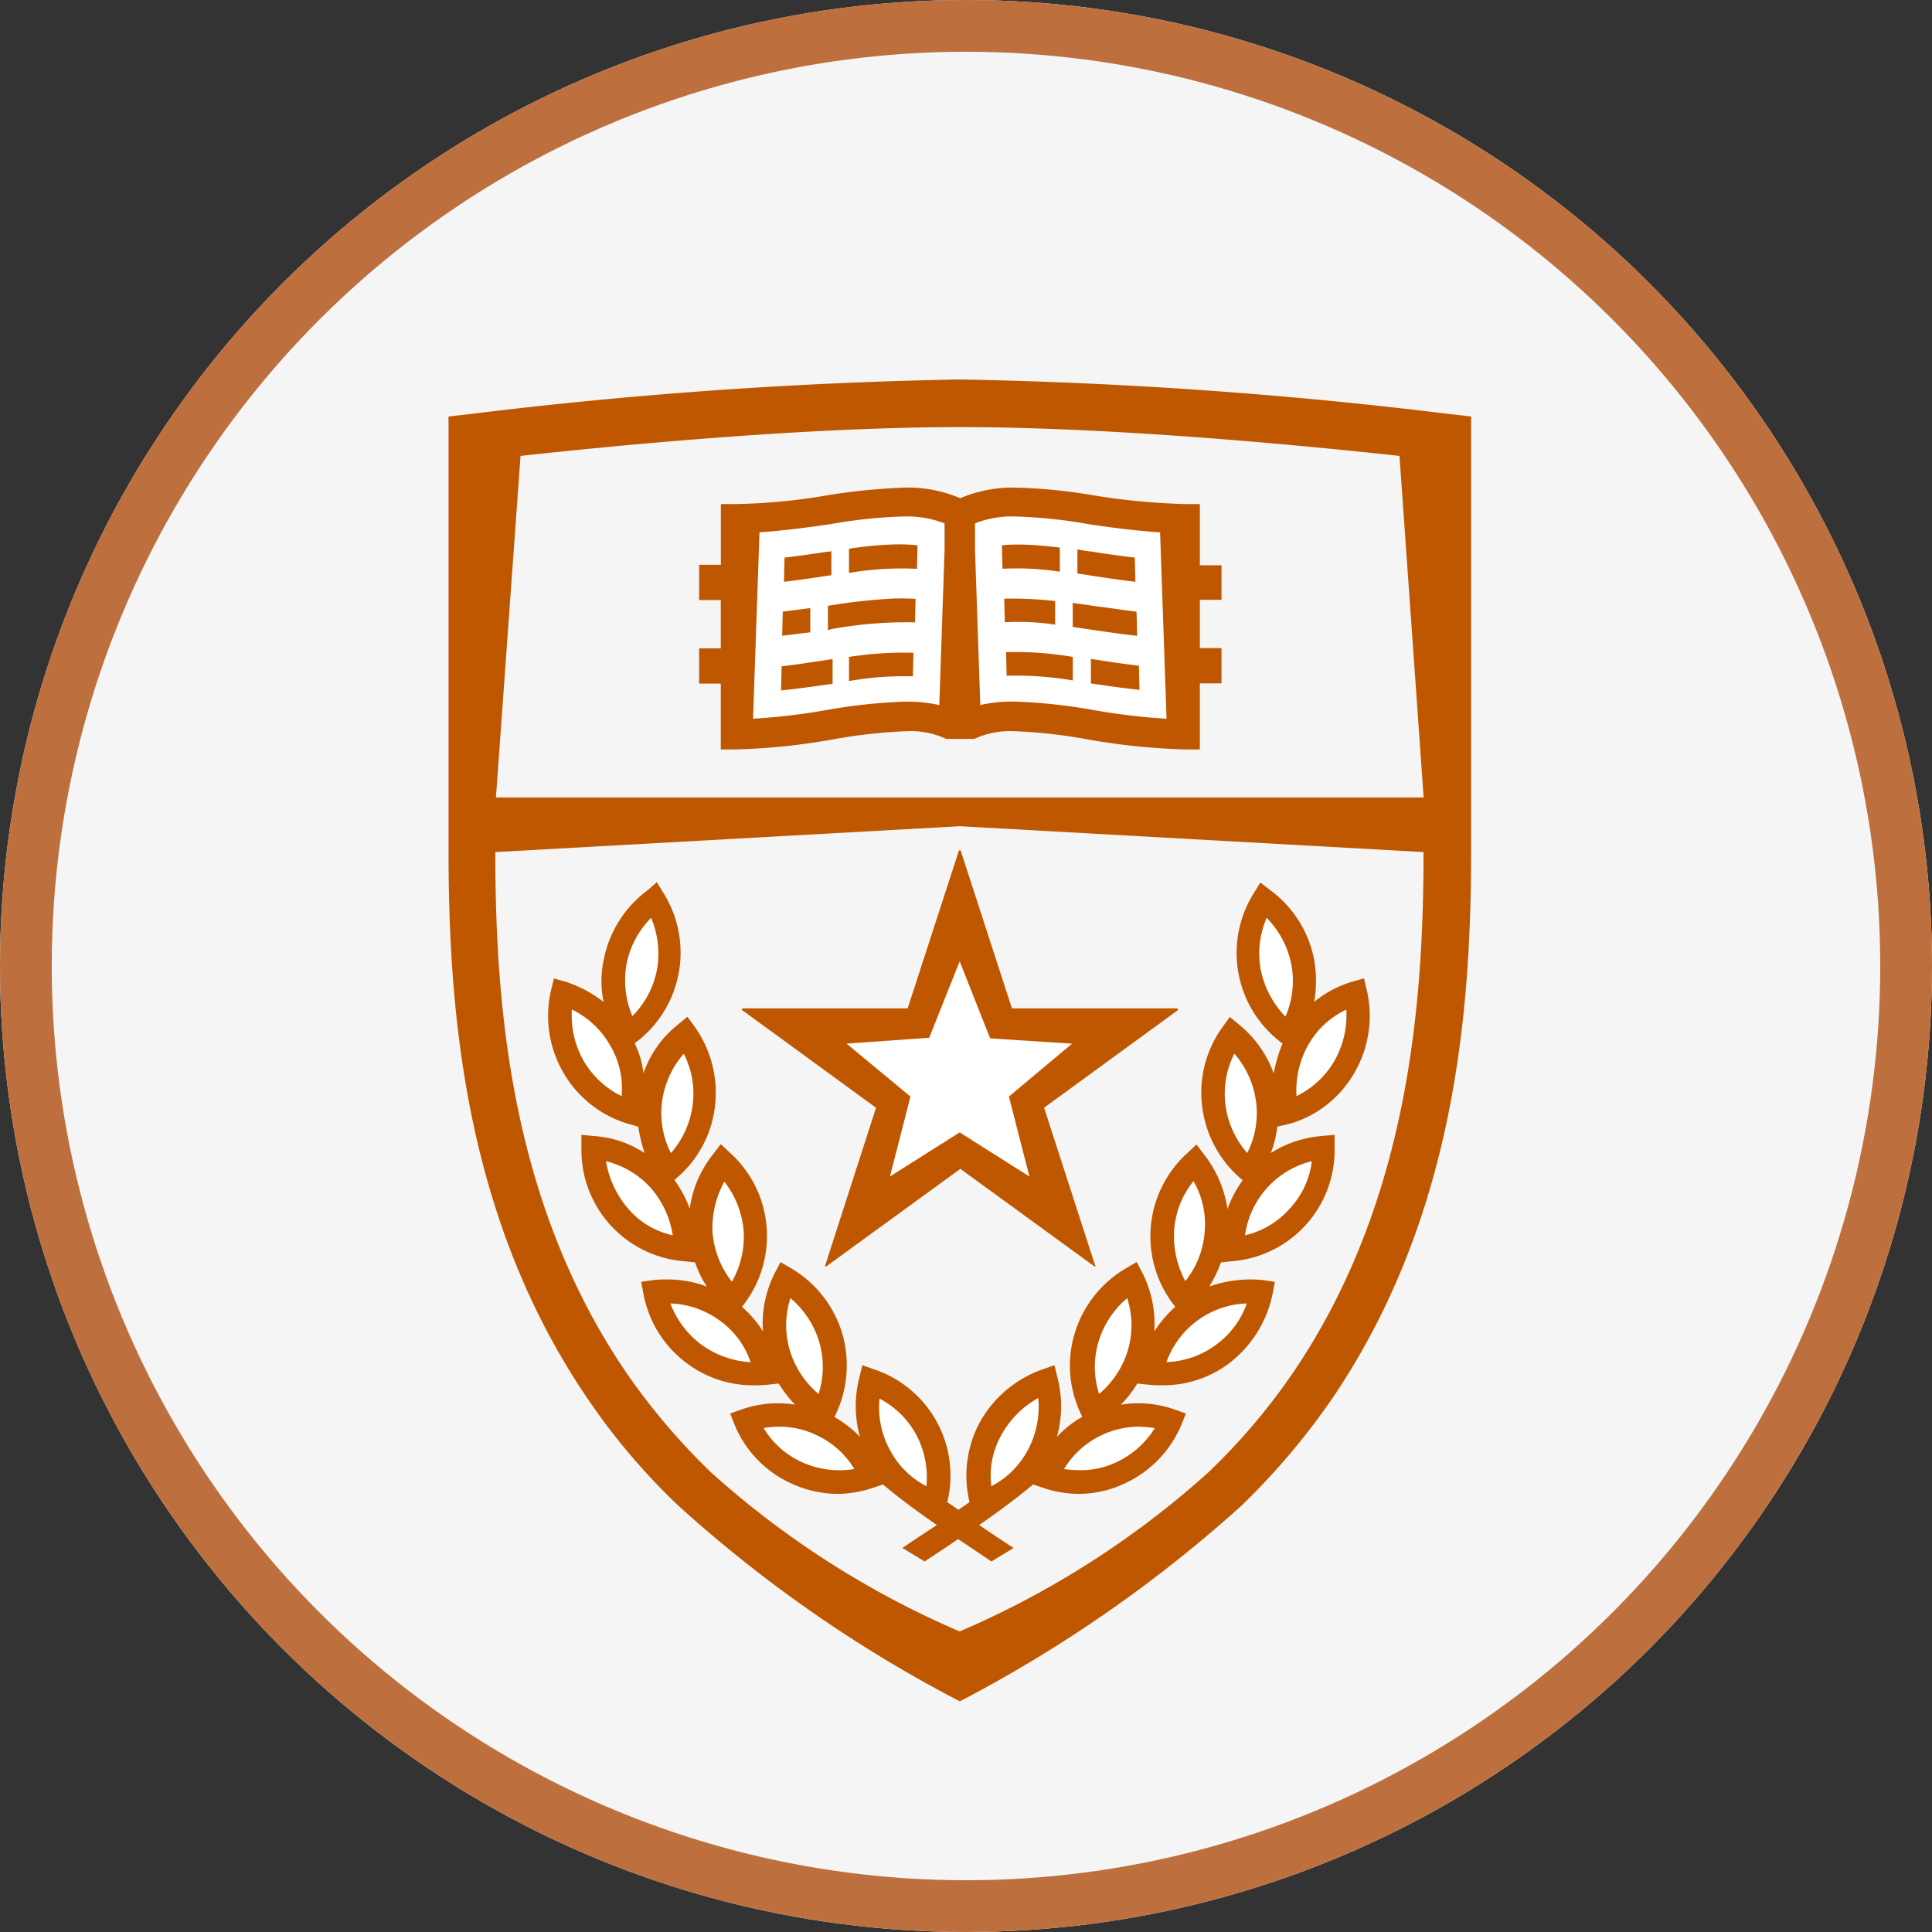
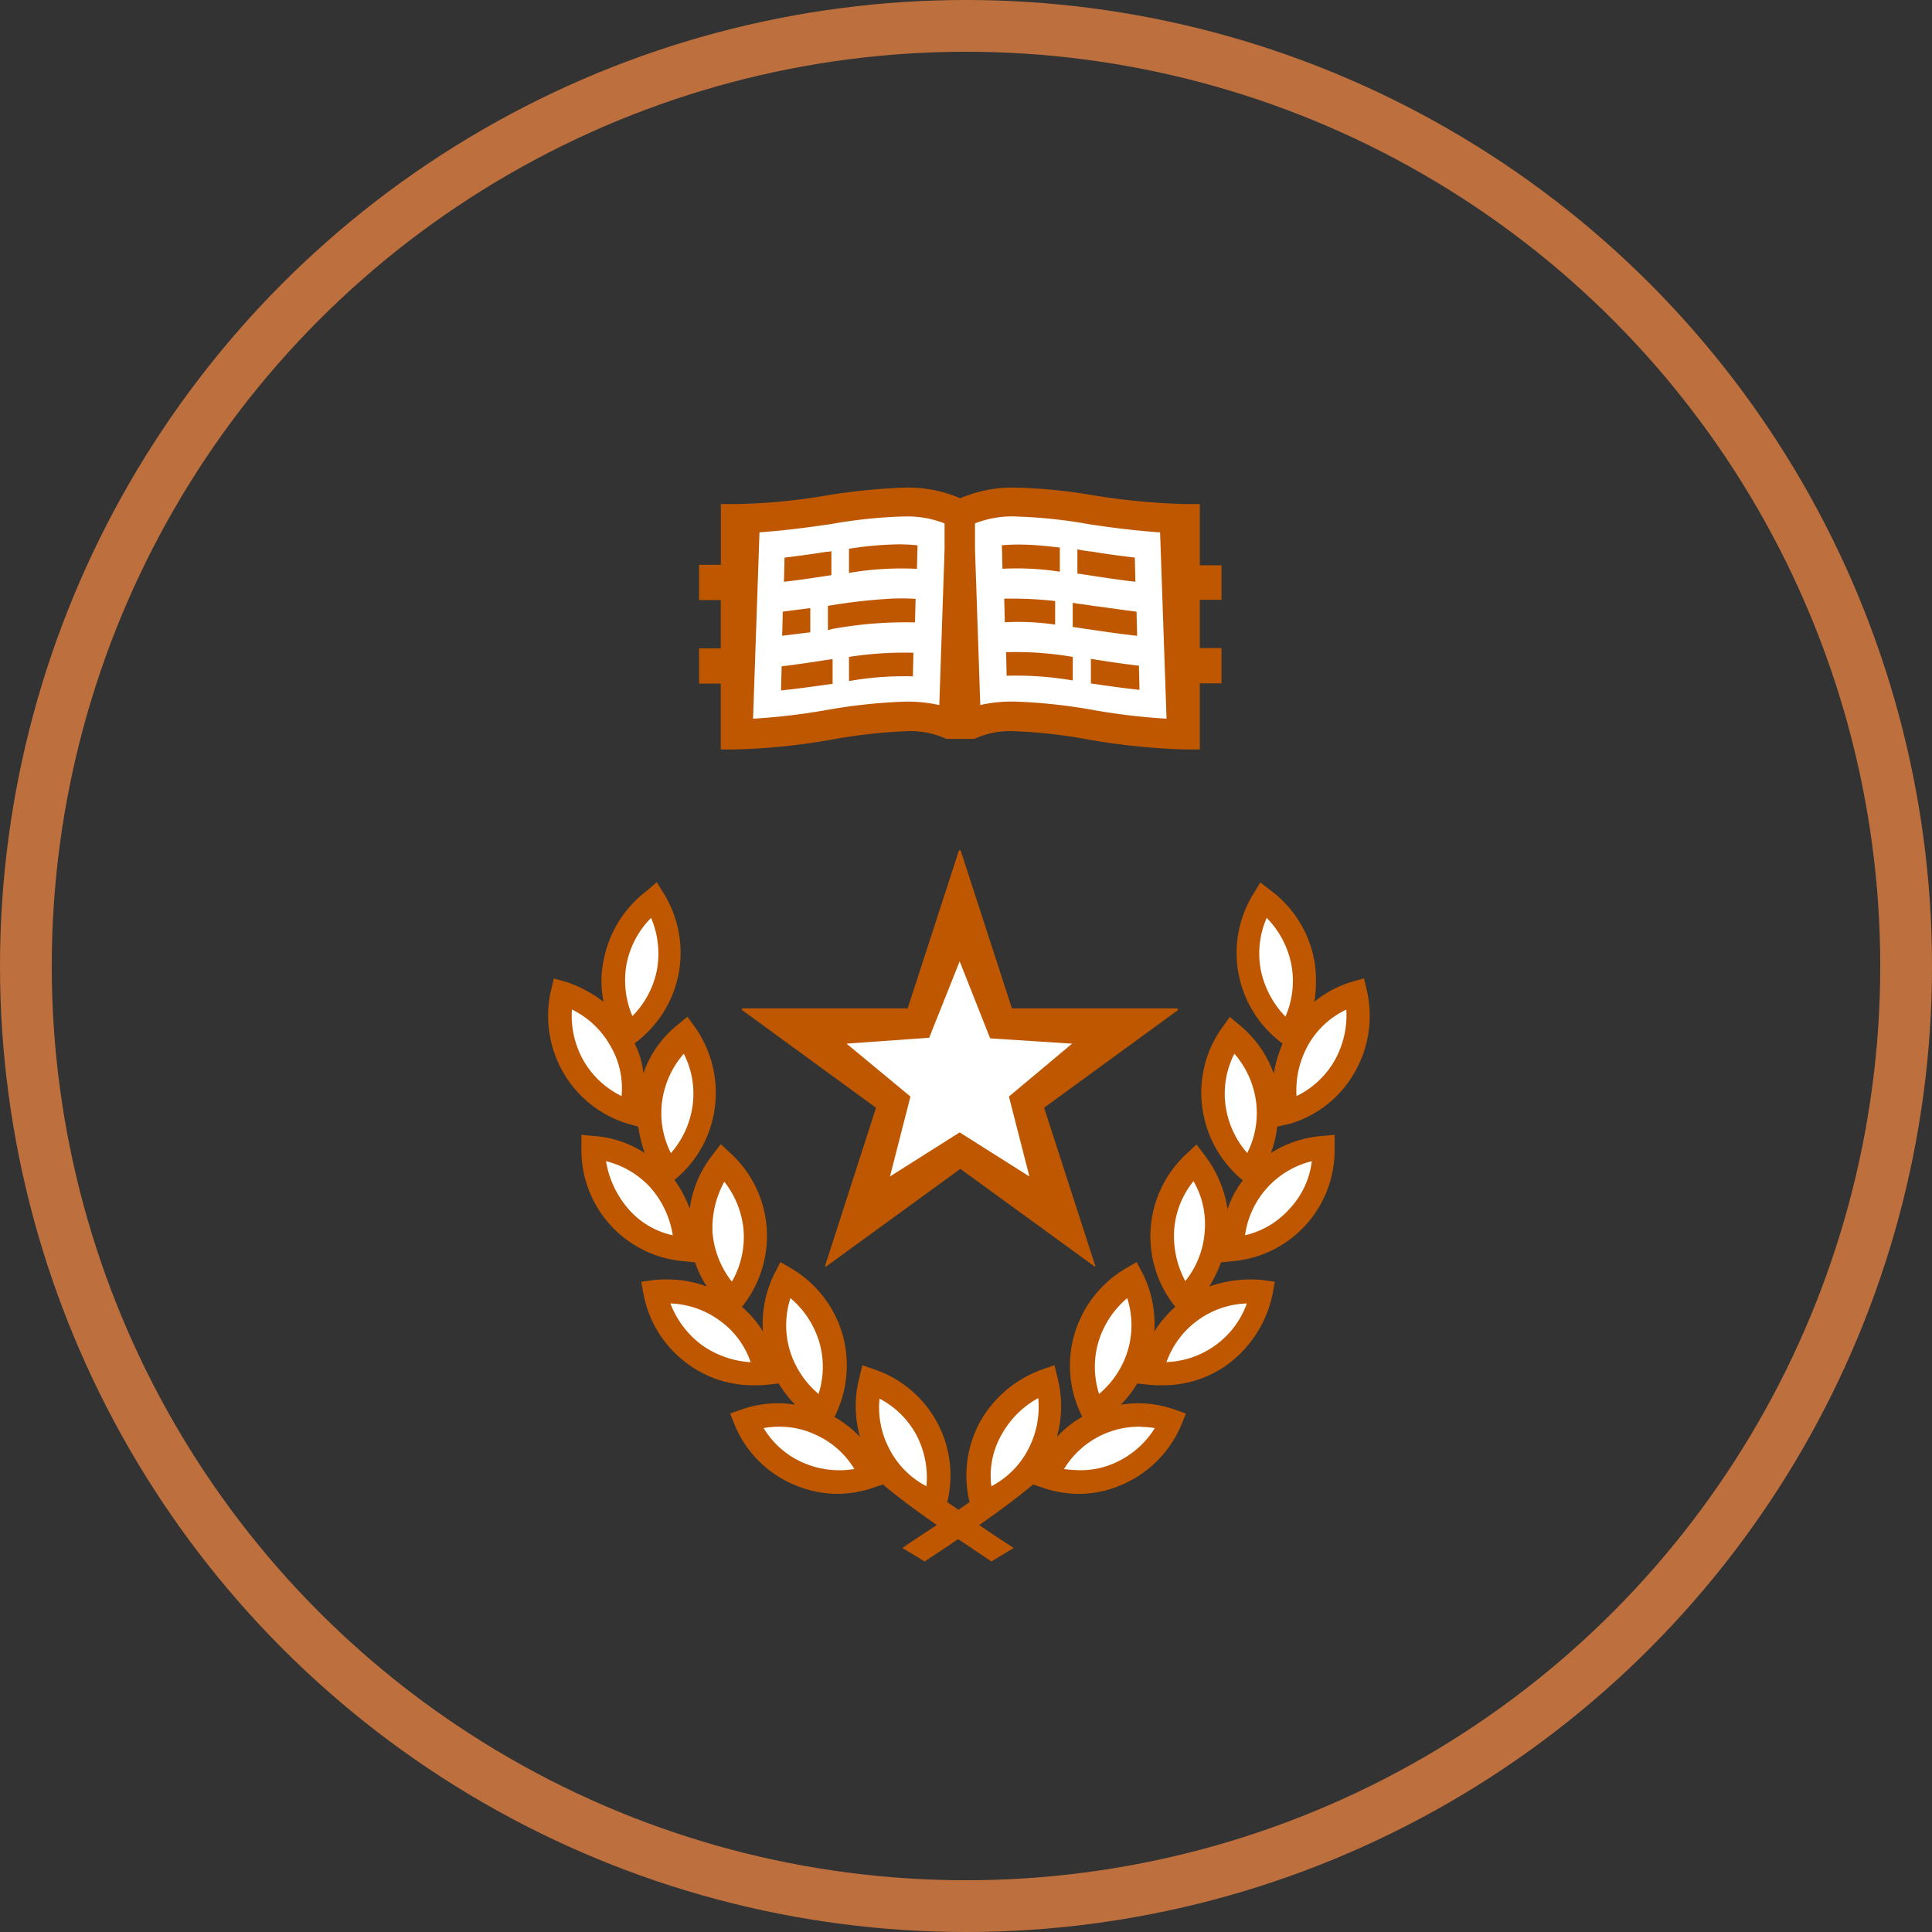
<svg xmlns="http://www.w3.org/2000/svg" width="56" height="56" viewBox="0 0 56 56">
  <rect x="0" y="0" width="56" height="56" fill="#333333" stroke="none" />
  <g id="Group_149" data-name="Group 149" transform="translate(-826.999 -3532.5)">
    <g id="Ellipse_26" data-name="Ellipse 26" transform="translate(826.999 3532.5)" fill="#f5f5f5" stroke="#bd703d" stroke-width="1.5">
-       <circle cx="28" cy="28" r="28" stroke="none" />
      <circle cx="28" cy="28" r="27.25" fill="none" />
    </g>
    <g id="Group_118" data-name="Group 118" transform="translate(-5316.001 11961.5)">
-       <path id="Path_98" data-name="Path 98" d="M30.874,2.252V14.825c0,4.651-.458,10.648-4.04,15.912a20.471,20.471,0,0,1-2.58,3.049l-.017.017a39.117,39.117,0,0,1-8.183,5.69A38.662,38.662,0,0,1,7.871,33.8l-.017-.017a18.8,18.8,0,0,1-2.58-3.05c-3.582-5.247-4.04-11.261-4.04-15.912V2.252l.594-.068A135.932,135.932,0,0,1,16.053,1.178,135.959,135.959,0,0,1,30.279,2.184l.594.068Z" transform="translate(6154.767 -8419.179)" fill="#bf5700" />
-       <path id="Path_99" data-name="Path 99" d="M17.418,3.945c-4.618,0-10.236.562-12.732.835l-.713,9.9h26.89l-.7-9.9c-2.513-.273-8.132-.835-12.75-.835Zm0,11.568-13.463.75c0,4.446.441,10.171,3.8,15.094A19.128,19.128,0,0,0,10.2,34.236a26.218,26.218,0,0,0,7.215,4.617,26.218,26.218,0,0,0,7.215-4.617,18.3,18.3,0,0,0,2.445-2.879c3.344-4.923,3.785-10.648,3.785-15.094l-13.445-.75Z" transform="translate(6153.402 -8420.565)" fill="#f5f5f5" />
      <path id="Path_100" data-name="Path 100" d="M17.343,7.463a17.859,17.859,0,0,0-2.224.222,17.216,17.216,0,0,1-2.664.255H12.03V9.7H11.4v1.022h.628v1.4H11.4v1.022h.628v1.908h.424a18.782,18.782,0,0,0,2.817-.289,15.242,15.242,0,0,1,2.122-.239,2.474,2.474,0,0,1,1.172.222h.815a2.474,2.474,0,0,1,1.172-.222,14.683,14.683,0,0,1,2.121.239,19.272,19.272,0,0,0,2.819.289h.424V13.136h.628V12.114h-.628v-1.4h.628v-1h-.628V7.94h-.424a19.625,19.625,0,0,1-2.666-.255A15.533,15.533,0,0,0,20.6,7.463a3.868,3.868,0,0,0-1.63.307,3.869,3.869,0,0,0-1.63-.307Zm1.613,10.512a.036.036,0,0,0-.034.034l-1.477,4.548H12.692a.064.064,0,0,0-.051.019c0,.034,0,.051.034.051l3.853,2.811-1.477,4.582a.017.017,0,0,0,.017.017h.017l3.888-2.828,3.887,2.828h.017c.017-.017.017-.034,0-.034L21.4,25.437l3.854-2.811c.017,0,.034-.017.017-.051,0-.017-.017-.019-.034-.019h-4.77L18.99,18.009a.036.036,0,0,0-.034-.034Zm-8.777.92-.272.238a3.282,3.282,0,0,0-1.274,2.028,2.9,2.9,0,0,0,0,1.209,3.684,3.684,0,0,0-1.086-.58l-.357-.1-.085.357a3.284,3.284,0,0,0,.357,2.368A3.244,3.244,0,0,0,9.33,25.9l.306.085a4.193,4.193,0,0,0,.187.766,3.054,3.054,0,0,0-1.477-.494l-.357-.034v.375a3.232,3.232,0,0,0,2.972,3.288l.323.034a2.967,2.967,0,0,0,.34.7,3.2,3.2,0,0,0-1.138-.205,3.263,3.263,0,0,0-.408.017l-.357.051.068.358a3.234,3.234,0,0,0,1.29,2.028,3.17,3.17,0,0,0,1.9.613,3.262,3.262,0,0,0,.408-.017l.321-.034a3.293,3.293,0,0,0,.475.613,3.174,3.174,0,0,0-1.544.136l-.34.12.136.34a3.2,3.2,0,0,0,1.663,1.7,3.238,3.238,0,0,0,1.307.29,3.289,3.289,0,0,0,1.07-.188l.255-.085c.424.358.9.716,1.562,1.176-.306.2-.628.408-1,.664l.645.392c.357-.239.679-.444.968-.648.289.187.611.41.968.648l.645-.392c-.373-.239-.7-.459-1-.664.662-.46,1.138-.819,1.562-1.176l.253.085a3.289,3.289,0,0,0,1.07.188,3.119,3.119,0,0,0,1.307-.29,3.258,3.258,0,0,0,1.664-1.7l.136-.34-.34-.12a3.18,3.18,0,0,0-1.545-.136,3.292,3.292,0,0,0,.475-.613l.323.034a3.262,3.262,0,0,0,.408.017,3.17,3.17,0,0,0,1.9-.613,3.38,3.38,0,0,0,1.29-2.028l.068-.358-.357-.051a3.564,3.564,0,0,0-1.545.188,3.792,3.792,0,0,0,.34-.7l.323-.034a3.229,3.229,0,0,0,2.97-3.288v-.375l-.374.034a3.237,3.237,0,0,0-1.476.494,2.97,2.97,0,0,0,.187-.766l.374-.085A3.189,3.189,0,0,0,30.4,24.413a3.284,3.284,0,0,0,.357-2.368l-.085-.357-.357.1a3.177,3.177,0,0,0-1.085.579,3.61,3.61,0,0,0,0-1.209,3.282,3.282,0,0,0-1.274-2.028l-.289-.221-.187.306a3.257,3.257,0,0,0,.832,4.362,3.921,3.921,0,0,0-.255.869,3.237,3.237,0,0,0-.985-1.4l-.29-.24-.22.307a3.232,3.232,0,0,0-.577,2.317,3.287,3.287,0,0,0,1.155,2.095l.017.017a3.025,3.025,0,0,0-.441.835,3.368,3.368,0,0,0-.679-1.584l-.221-.29-.272.255a3.254,3.254,0,0,0-.357,4.43l.017.017a3.5,3.5,0,0,0-.611.716,3.246,3.246,0,0,0-.34-1.687l-.17-.324-.323.188a3.284,3.284,0,0,0-1.477,1.891A3.233,3.233,0,0,0,22.5,34.38V34.4a3.045,3.045,0,0,0-.73.579,3.287,3.287,0,0,0,.017-1.721L21.7,32.9l-.34.119a3.352,3.352,0,0,0-1.832,1.55,3.268,3.268,0,0,0-.289,2.3c-.1.068-.221.154-.323.222-.119-.085-.221-.154-.323-.222a3.245,3.245,0,0,0-2.122-3.85l-.34-.119-.085.357a3.289,3.289,0,0,0,.017,1.721,3.138,3.138,0,0,0-.747-.579l.017-.017a3.318,3.318,0,0,0,.221-2.385A3.284,3.284,0,0,0,14.082,30.1l-.323-.188-.17.324a3.245,3.245,0,0,0-.338,1.687,3.1,3.1,0,0,0-.611-.716l.017-.017a3.286,3.286,0,0,0,.7-2.3A3.25,3.25,0,0,0,12.3,26.747l-.272-.255-.221.29a3.229,3.229,0,0,0-.679,1.584,3.328,3.328,0,0,0-.443-.835l.017-.017a3.214,3.214,0,0,0,1.155-2.095A3.3,3.3,0,0,0,11.28,23.1L11.06,22.8l-.289.239a3.1,3.1,0,0,0-.985,1.4,2.567,2.567,0,0,0-.255-.869,3.257,3.257,0,0,0,.832-4.362l-.187-.306Z" transform="translate(6151.864 -8422.329)" fill="#bf5700" />
      <path id="Path_101" data-name="Path 101" d="M18.017,9.138a14.285,14.285,0,0,0-2.106.221c-.679.1-1.357.188-2.07.239L13.655,15a18.574,18.574,0,0,0,2.155-.256,15.937,15.937,0,0,1,2.258-.239,4.265,4.265,0,0,1,.985.1l.153-4.515v-.75a2.922,2.922,0,0,0-1.188-.2Zm3.26,0a2.981,2.981,0,0,0-1.189.2v.75l.153,4.515a4.265,4.265,0,0,1,.985-.1,15.916,15.916,0,0,1,2.257.239A18.6,18.6,0,0,0,25.64,15l-.187-5.4c-.713-.051-1.409-.137-2.072-.239a14.266,14.266,0,0,0-2.1-.221ZM10.7,20.773a2.6,2.6,0,0,0-.713,1.346,2.648,2.648,0,0,0,.17,1.5,2.6,2.6,0,0,0,.713-1.346,2.665,2.665,0,0,0-.17-1.5Zm17.843,0a2.58,2.58,0,0,0-.17,1.516,2.732,2.732,0,0,0,.713,1.346,2.58,2.58,0,0,0,.17-1.516,2.662,2.662,0,0,0-.713-1.346Zm-8.9,1.261-.883,2.214-2.394.171,1.851,1.533-.594,2.317,2.021-1.278,2.021,1.278-.594-2.317,1.832-1.533-2.376-.154-.883-2.231Zm-11.239,1.4a2.654,2.654,0,0,0,.34,1.482,2.563,2.563,0,0,0,1.1,1.022,2.425,2.425,0,0,0-.34-1.482A2.563,2.563,0,0,0,8.408,23.431Zm22.443,0a2.468,2.468,0,0,0-1.1,1.022,2.687,2.687,0,0,0-.34,1.482,2.559,2.559,0,0,0,1.1-1.022A2.687,2.687,0,0,0,30.851,23.431Zm-19.2,1.277a2.639,2.639,0,0,0-.628,1.38,2.545,2.545,0,0,0,.255,1.5,2.634,2.634,0,0,0,.628-1.378,2.528,2.528,0,0,0-.255-1.5Zm15.958,0a2.55,2.55,0,0,0-.255,1.5,2.635,2.635,0,0,0,.628,1.378,2.545,2.545,0,0,0,.255-1.5,2.639,2.639,0,0,0-.628-1.38ZM9.393,27.826a2.8,2.8,0,0,0,.645,1.38,2.359,2.359,0,0,0,1.29.767,2.736,2.736,0,0,0-.645-1.38A2.579,2.579,0,0,0,9.393,27.826Zm20.458,0a2.571,2.571,0,0,0-1.936,2.147,2.464,2.464,0,0,0,1.29-.767A2.431,2.431,0,0,0,29.851,27.826Zm-3.43.579a2.528,2.528,0,0,0-.56,1.414,2.757,2.757,0,0,0,.323,1.482,2.577,2.577,0,0,0,.56-1.414A2.48,2.48,0,0,0,26.421,28.405Zm-13.6.017a2.768,2.768,0,0,0-.34,1.482,2.657,2.657,0,0,0,.56,1.414,2.621,2.621,0,0,0,.34-1.482A2.657,2.657,0,0,0,12.823,28.422Zm1.917,3.373a2.569,2.569,0,0,0-.017,1.517,2.654,2.654,0,0,0,.832,1.26,2.564,2.564,0,0,0,.017-1.516,2.659,2.659,0,0,0-.832-1.261Zm9.762,0a2.659,2.659,0,0,0-.832,1.261,2.564,2.564,0,0,0,.017,1.516,2.654,2.654,0,0,0,.832-1.26A2.569,2.569,0,0,0,24.5,31.795Zm-13.241.154a2.679,2.679,0,0,0,.917,1.209,2.71,2.71,0,0,0,1.409.494,2.453,2.453,0,0,0-.9-1.209A2.576,2.576,0,0,0,11.261,31.949Zm16.705,0a2.563,2.563,0,0,0-2.326,1.7,2.576,2.576,0,0,0,1.426-.494A2.531,2.531,0,0,0,27.967,31.949Zm-6.043,2.743a2.7,2.7,0,0,0-1.07,1.073,2.389,2.389,0,0,0-.289,1.482,2.506,2.506,0,0,0,1.07-1.073,2.648,2.648,0,0,0,.289-1.482Zm-4.6.017a2.563,2.563,0,0,0,.289,1.465,2.506,2.506,0,0,0,1.07,1.073,2.647,2.647,0,0,0-.289-1.482A2.562,2.562,0,0,0,17.322,34.709Zm-2.979.813a2.805,2.805,0,0,0-.381.039,2.5,2.5,0,0,0,1.136,1,2.629,2.629,0,0,0,1.494.187,2.508,2.508,0,0,0-1.138-1A2.435,2.435,0,0,0,14.343,35.523Zm10.574,0a2.551,2.551,0,0,0-2.248,1.227,4.151,4.151,0,0,0,.458.034,2.41,2.41,0,0,0,1.036-.221,2.609,2.609,0,0,0,1.138-1,2.633,2.633,0,0,0-.384-.035Z" transform="translate(6151.173 -8423.168)" fill="#fff" />
      <path id="Path_102" data-name="Path 102" d="M24.047,10.756a9.939,9.939,0,0,0-1.516.13v.7a9.016,9.016,0,0,1,1.97-.119l.017-.681a4.675,4.675,0,0,0-.471-.028Zm3.731.017a5.45,5.45,0,0,0-.815.011l.017.681a8.167,8.167,0,0,1,1.663.085v-.7c-.3-.034-.584-.064-.864-.079Zm1.374.13v.7l.34.051c.441.068.883.136,1.341.187l-.017-.7c-.407-.051-.815-.1-1.223-.171a3.953,3.953,0,0,1-.441-.068Zm-7.13.051a.373.373,0,0,1-.136.017c-.407.068-.815.12-1.223.171l-.017.7c.458-.051.9-.119,1.341-.187h.034v-.7Zm1.845,1.371a16.648,16.648,0,0,0-1.947.215v.7A.153.153,0,0,0,22,13.219a11.885,11.885,0,0,1,2.445-.2l.017-.682c-.2-.013-.4-.015-.6-.009Zm3.164.009.017.682a7.245,7.245,0,0,1,1.459.068V12.4a11.2,11.2,0,0,0-1.476-.068Zm1.985.119v.7c.153.017.323.051.475.068.458.068.917.136,1.392.187l-.017-.7c-.424-.051-.849-.119-1.274-.17-.187-.034-.391-.052-.577-.086Zm-7.623.154-.781.1-.017.7.815-.1v-.7h-.017Zm5.691,1.277.017.682a9.738,9.738,0,0,1,1.917.136V14.02a9.7,9.7,0,0,0-1.934-.137ZM24.4,13.9a10.29,10.29,0,0,0-1.868.12v.7a9.1,9.1,0,0,1,1.851-.136L24.4,13.9Zm5.143.171v.715h-.017c.458.068.934.137,1.426.188l-.017-.7c-.458-.051-.9-.119-1.324-.187a.128.128,0,0,1-.068-.017Zm-7.521.017c-.051,0-.085.017-.119.017-.441.068-.883.136-1.324.187l-.017.7c.492-.051.985-.12,1.46-.188h.034v-.715h-.034Z" transform="translate(6145.077 -8423.979)" fill="#bf5700" />
    </g>
  </g>
</svg>